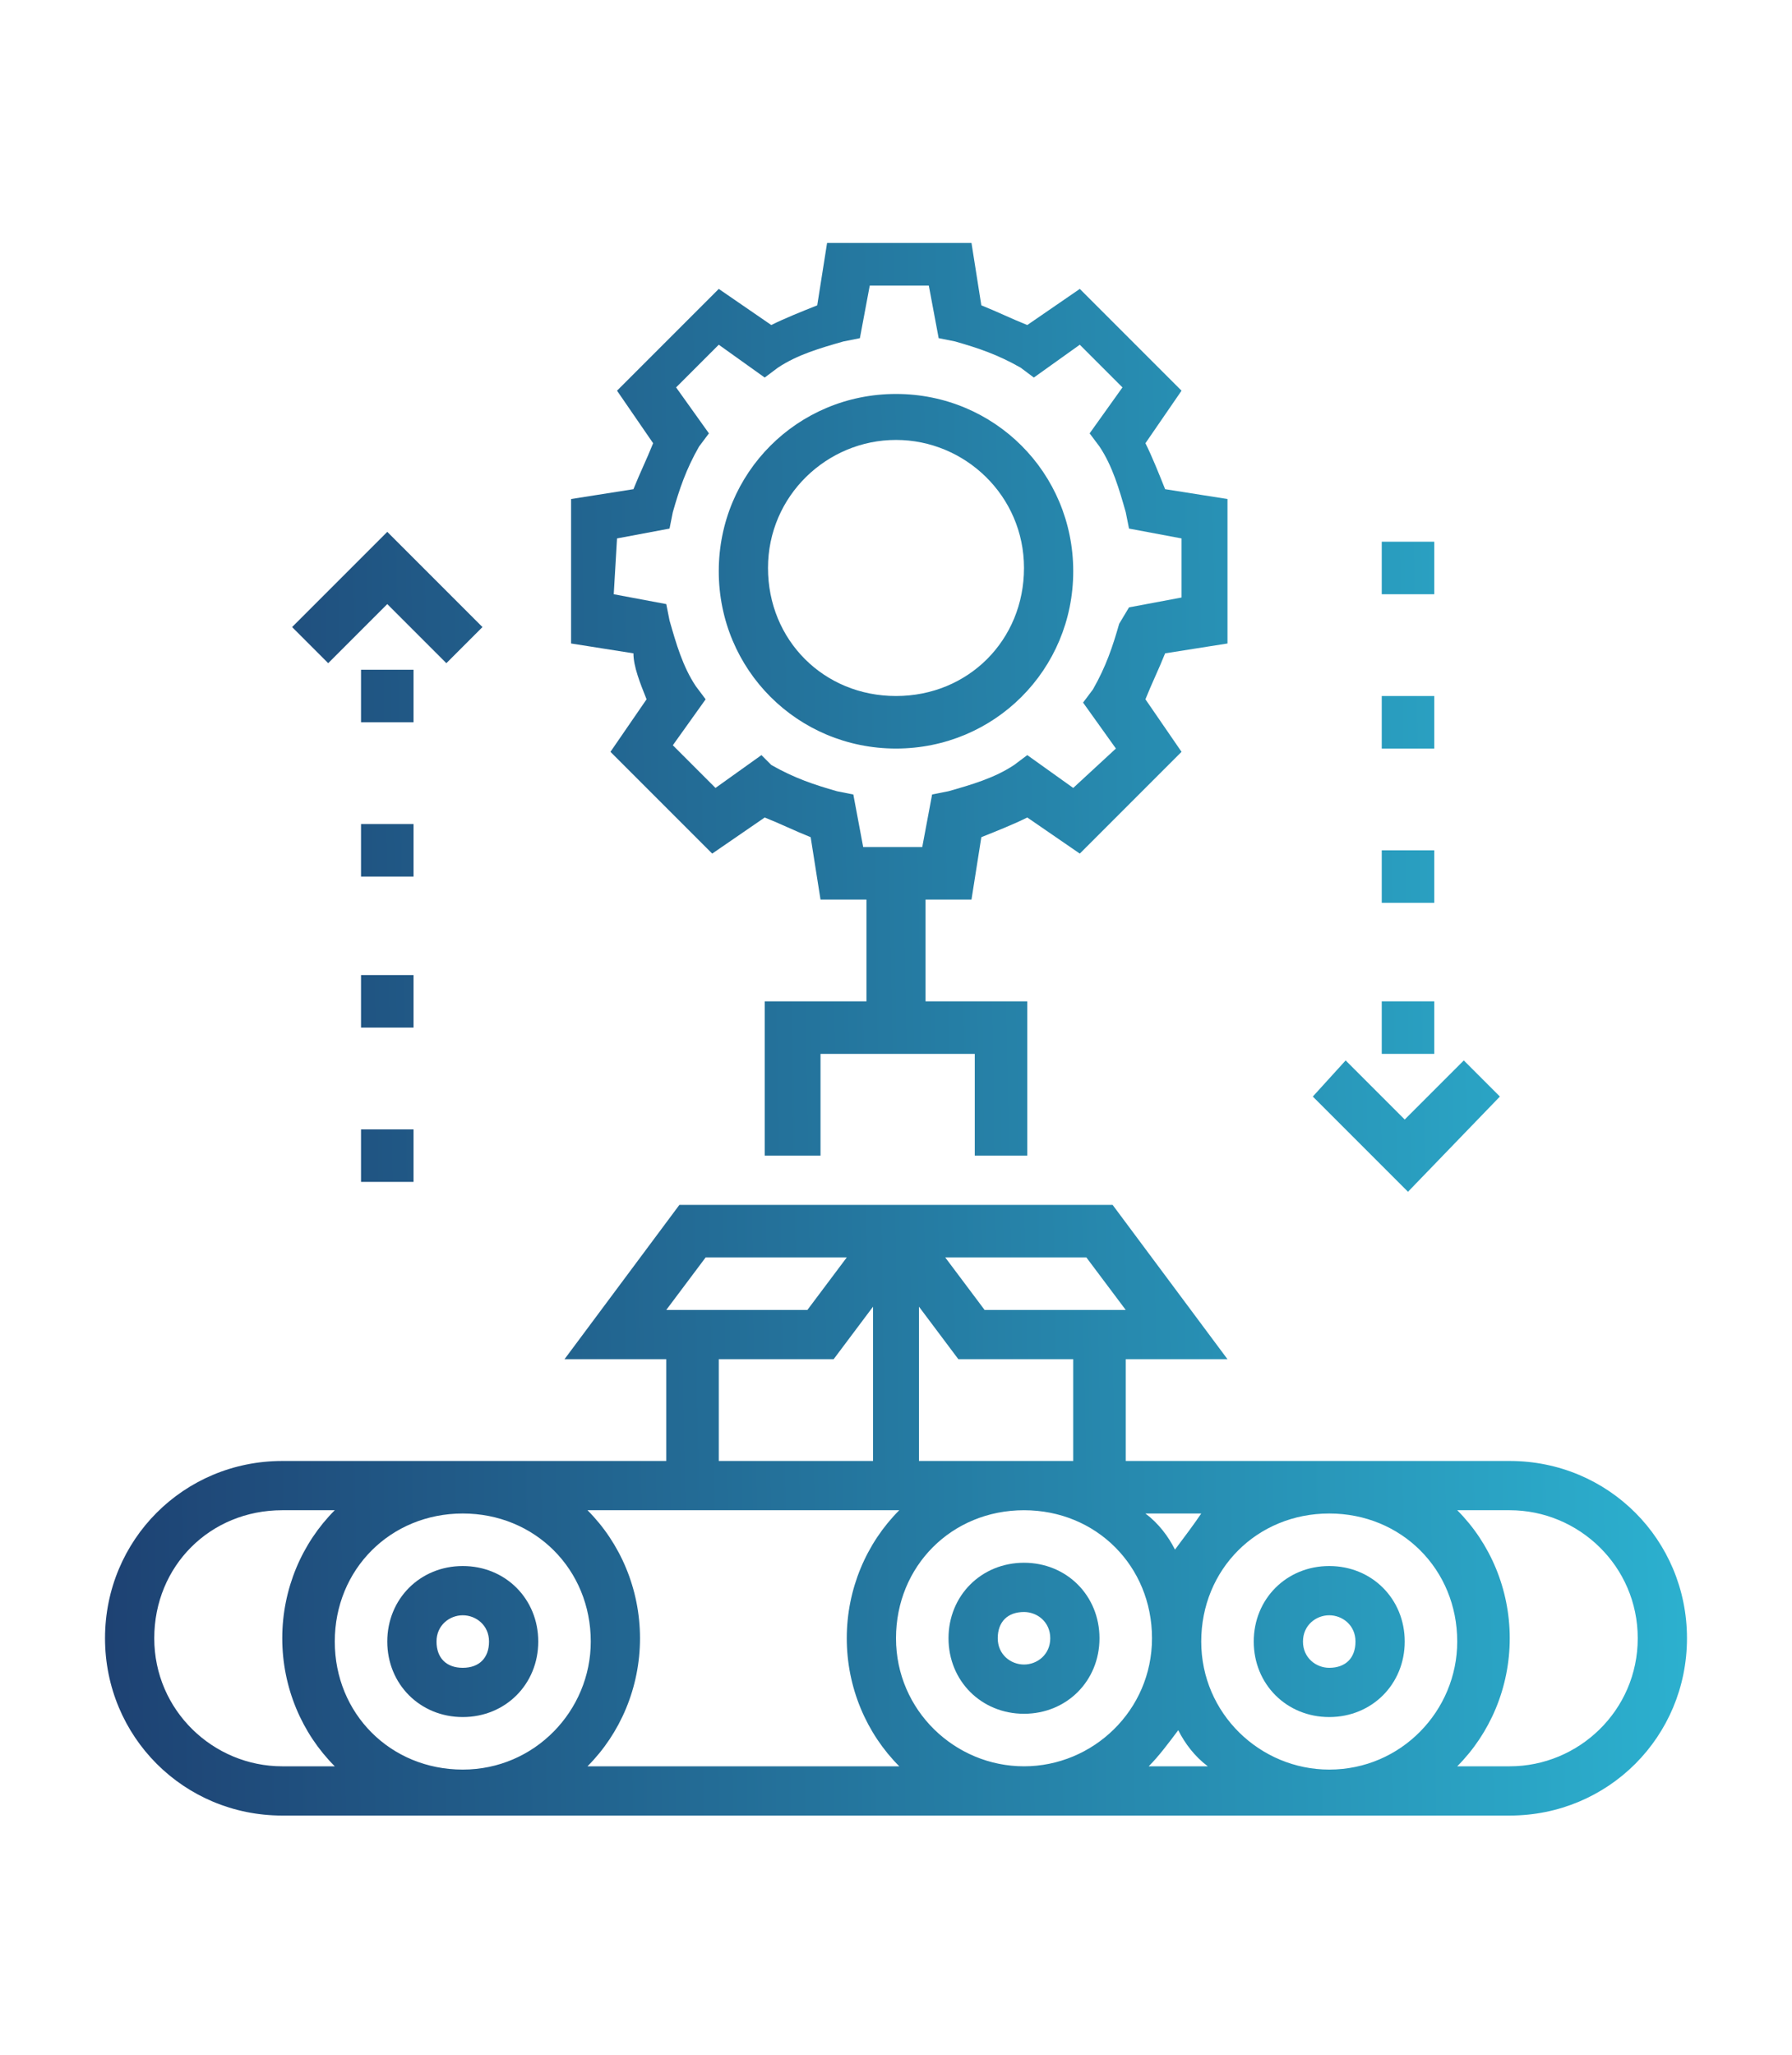
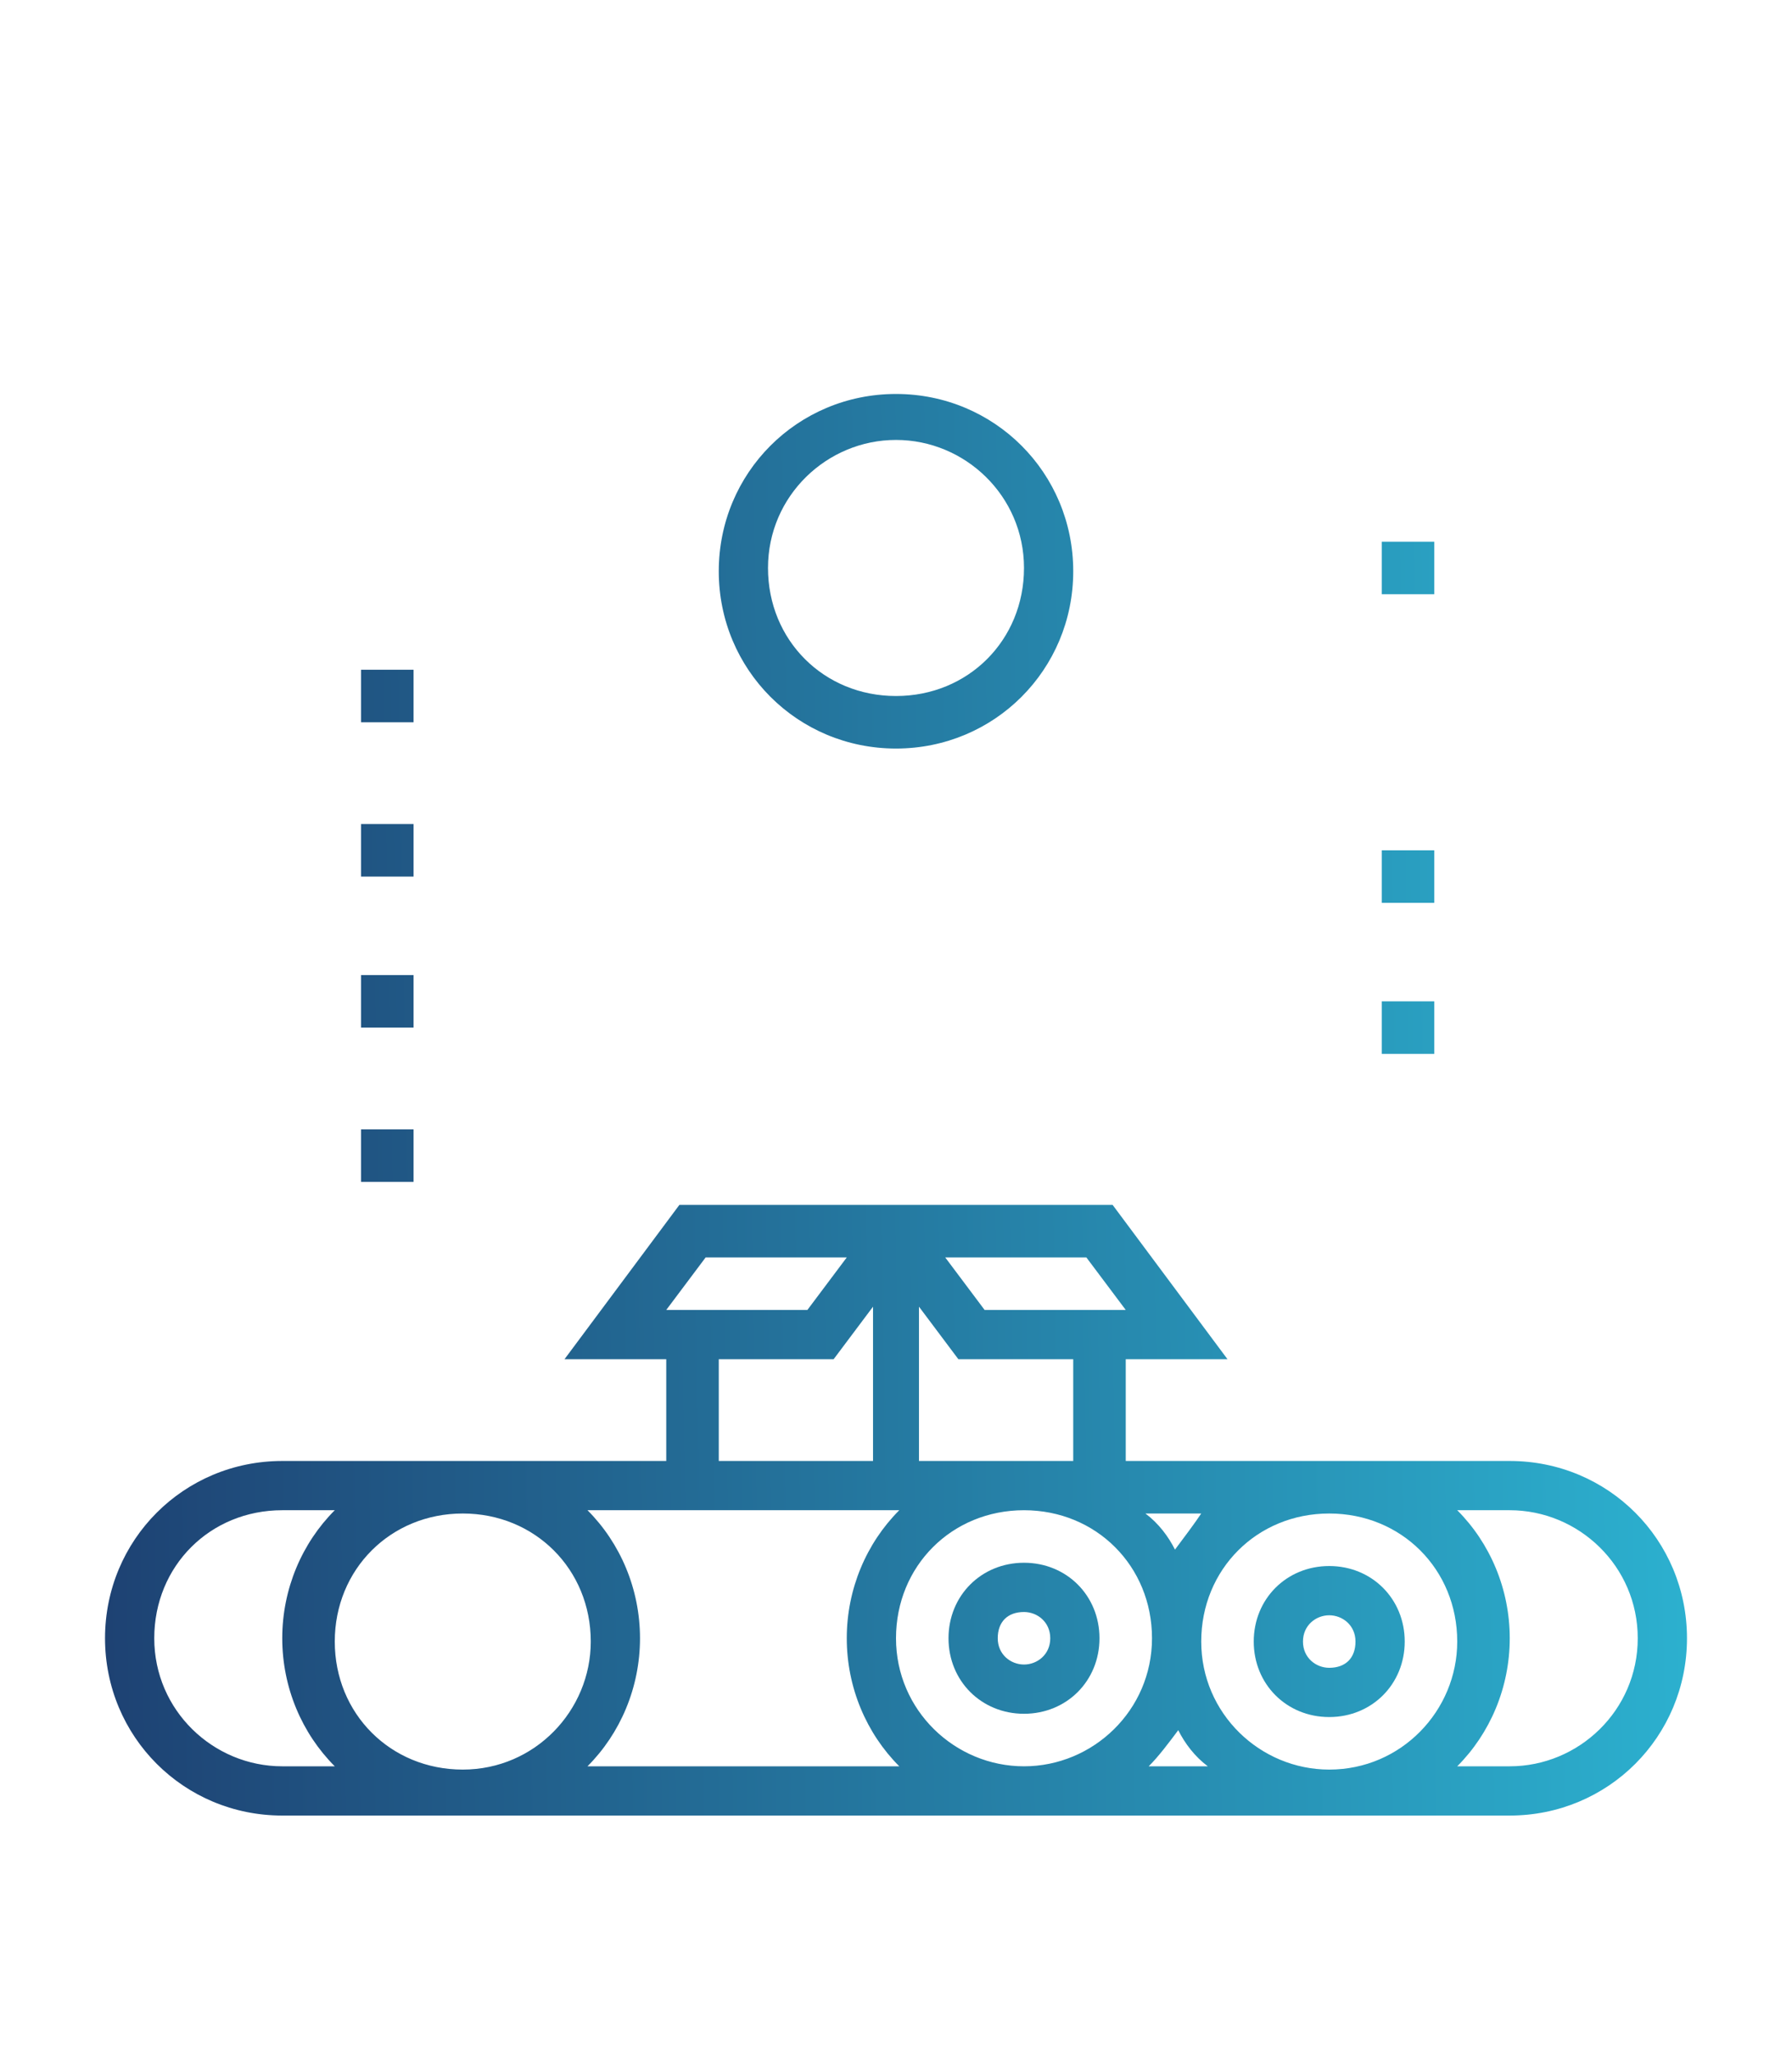
<svg xmlns="http://www.w3.org/2000/svg" version="1.1" id="growth" x="0px" y="0px" width="54.6px" height="62.6px" viewBox="0 0 54.6 62.6" enable-background="new 0 0 54.6 62.6" xml:space="preserve">
  <g>
    <linearGradient id="SVGID_1_" gradientUnits="userSpaceOnUse" x1="0.362" y1="29.681" x2="55.419" y2="30.644" gradientTransform="matrix(1 0 0 -1 0 64.709)">
      <stop offset="0" style="stop-color:#1D3C6E" />
      <stop offset="1" style="stop-color:#2DBAD7" />
    </linearGradient>
-     <path fill="url(#SVGID_1_)" d="M45.7,33.4l-1.1-1.1l-1.8,1.8L41,32.3l-1,1.1l2.9,2.9L45.7,33.4z" />
    <linearGradient id="SVGID_2_" gradientUnits="userSpaceOnUse" x1="0.628" y1="14.473" x2="55.685" y2="15.436" gradientTransform="matrix(1 0 0 -1 0 64.709)">
      <stop offset="0" style="stop-color:#1D3C6E" />
      <stop offset="1" style="stop-color:#2DBAD7" />
    </linearGradient>
-     <path fill="url(#SVGID_2_)" d="M14.1,52.3c1.3,0,2.3-1,2.3-2.3s-1-2.3-2.3-2.3s-2.3,1-2.3,2.3S12.8,52.3,14.1,52.3z M14.1,49.2   c0.4,0,0.8,0.3,0.8,0.8s-0.3,0.8-0.8,0.8s-0.8-0.3-0.8-0.8S13.7,49.2,14.1,49.2z" />
    <linearGradient id="SVGID_3_" gradientUnits="userSpaceOnUse" x1="0.632" y1="14.274" x2="55.688" y2="15.237" gradientTransform="matrix(1 0 0 -1 0 64.709)">
      <stop offset="0" style="stop-color:#1D3C6E" />
      <stop offset="1" style="stop-color:#2DBAD7" />
    </linearGradient>
    <path fill="url(#SVGID_3_)" d="M31.2,47.6c-1.3,0-2.3,1-2.3,2.3s1,2.3,2.3,2.3s2.3-1,2.3-2.3S32.5,47.6,31.2,47.6z M31.2,50.7   c-0.4,0-0.8-0.3-0.8-0.8s0.3-0.8,0.8-0.8c0.4,0,0.8,0.3,0.8,0.8S31.6,50.7,31.2,50.7z" />
    <linearGradient id="SVGID_4_" gradientUnits="userSpaceOnUse" x1="0.636" y1="14.011" x2="55.693" y2="14.974" gradientTransform="matrix(1 0 0 -1 0 64.709)">
      <stop offset="0" style="stop-color:#1D3C6E" />
      <stop offset="1" style="stop-color:#2DBAD7" />
    </linearGradient>
    <path fill="url(#SVGID_4_)" d="M40.5,52.3c1.3,0,2.3-1,2.3-2.3s-1-2.3-2.3-2.3s-2.3,1-2.3,2.3S39.2,52.3,40.5,52.3z M40.5,49.2   c0.4,0,0.8,0.3,0.8,0.8s-0.3,0.8-0.8,0.8c-0.4,0-0.8-0.3-0.8-0.8S40.1,49.2,40.5,49.2z" />
    <linearGradient id="SVGID_5_" gradientUnits="userSpaceOnUse" x1="0.564" y1="18.135" x2="55.621" y2="19.098" gradientTransform="matrix(1 0 0 -1 0 64.709)">
      <stop offset="0" style="stop-color:#1D3C6E" />
      <stop offset="1" style="stop-color:#2DBAD7" />
    </linearGradient>
    <path fill="url(#SVGID_5_)" d="M46,44.5H34.3v-3.1h3.1l-3.5-4.7H20.7l-3.5,4.7h3.1v3.1H8.6c-3,0-5.4,2.4-5.4,5.4s2.4,5.4,5.4,5.4   H46c3,0,5.4-2.4,5.4-5.4S49,44.5,46,44.5z M44.4,50c0,2.1-1.7,3.9-3.9,3.9c-2.1,0-3.9-1.7-3.9-3.9s1.7-3.9,3.9-3.9   S44.4,47.8,44.4,50z M35.8,47.2c-0.2-0.4-0.5-0.8-0.9-1.1h1.7C36.4,46.4,36.1,46.8,35.8,47.2z M31.2,53.8c-2.1,0-3.9-1.7-3.9-3.9   S29,46,31.2,46s3.9,1.7,3.9,3.9S33.3,53.8,31.2,53.8z M32.7,44.5H28v-4.7l1.2,1.6h3.5V44.5z M33.1,38.3l1.2,1.6H30l-1.2-1.6H33.1z    M21.5,38.3h4.3l-1.2,1.6h-4.3L21.5,38.3z M21.9,41.4h3.5l1.2-1.6v4.7h-4.7C21.9,44.5,21.9,41.4,21.9,41.4z M18,50   c0,2.1-1.7,3.9-3.9,3.9s-3.9-1.7-3.9-3.9s1.7-3.9,3.9-3.9S18,47.8,18,50z M8.6,53.8c-2.1,0-3.9-1.7-3.9-3.9S6.4,46,8.6,46h1.6   c-1,1-1.6,2.4-1.6,3.9s0.6,2.9,1.6,3.9H8.6z M17.9,53.8c1-1,1.6-2.4,1.6-3.9S18.9,47,17.9,46h9.5c-1,1-1.6,2.4-1.6,3.9   s0.6,2.9,1.6,3.9H17.9z M35,53.8c0.3-0.3,0.6-0.7,0.9-1.1c0.2,0.4,0.5,0.8,0.9,1.1H35z M46,53.8h-1.6c1-1,1.6-2.4,1.6-3.9   S45.4,47,44.4,46H46c2.1,0,3.9,1.7,3.9,3.9S48.1,53.8,46,53.8z" />
    <linearGradient id="SVGID_6_" gradientUnits="userSpaceOnUse" x1="6.241086e-02" y1="46.832" x2="55.119" y2="47.795" gradientTransform="matrix(1 0 0 -1 0 64.709)">
      <stop offset="0" style="stop-color:#1D3C6E" />
      <stop offset="1" style="stop-color:#2DBAD7" />
    </linearGradient>
    <path fill="url(#SVGID_6_)" d="M27.3,22.8c3,0,5.4-2.4,5.4-5.4S30.3,12,27.3,12s-5.4,2.4-5.4,5.4S24.3,22.8,27.3,22.8z M27.3,13.4   c2.1,0,3.9,1.7,3.9,3.9s-1.7,3.9-3.9,3.9s-3.9-1.7-3.9-3.9S25.2,13.4,27.3,13.4z" />
    <linearGradient id="SVGID_7_" gradientUnits="userSpaceOnUse" x1="0.131" y1="42.917" x2="55.187" y2="43.88" gradientTransform="matrix(1 0 0 -1 0 64.709)">
      <stop offset="0" style="stop-color:#1D3C6E" />
      <stop offset="1" style="stop-color:#2DBAD7" />
    </linearGradient>
-     <path fill="url(#SVGID_7_)" d="M19.7,21.3l-1.1,1.6l3.1,3.1l1.6-1.1c0.5,0.2,0.9,0.4,1.4,0.6l0.3,1.9h1.4v3.1h-3.1v4.7H25v-3.1h4.7   v3.1h1.6v-4.7h-3.1v-3.1h1.4l0.3-1.9c0.5-0.2,1-0.4,1.4-0.6l1.6,1.1l3.1-3.1l-1.1-1.6c0.2-0.5,0.4-0.9,0.6-1.4l1.9-0.3v-4.4   l-1.9-0.3c-0.2-0.5-0.4-1-0.6-1.4l1.1-1.6l-3.1-3.1l-1.6,1.1c-0.5-0.2-0.9-0.4-1.4-0.6l-0.3-1.9h-4.4l-0.3,1.9   c-0.5,0.2-1,0.4-1.4,0.6l-1.6-1.1l-3.1,3.1l1.1,1.6c-0.2,0.5-0.4,0.9-0.6,1.4l-1.9,0.3v4.4l1.9,0.3C19.3,20.3,19.5,20.8,19.7,21.3z    M18.8,16.4l1.6-0.3l0.1-0.5c0.2-0.7,0.4-1.3,0.8-2l0.3-0.4l-1-1.4l1.3-1.3l1.4,1l0.4-0.3c0.6-0.4,1.3-0.6,2-0.8l0.5-0.1l0.3-1.6   h1.8l0.3,1.6l0.5,0.1c0.7,0.2,1.3,0.4,2,0.8l0.4,0.3l1.4-1l1.3,1.3l-1,1.4l0.3,0.4c0.4,0.6,0.6,1.3,0.8,2l0.1,0.5l1.6,0.3v1.8   l-1.6,0.3L34.1,19c-0.2,0.7-0.4,1.3-0.8,2L33,21.4l1,1.4L32.7,24l-1.4-1l-0.4,0.3c-0.6,0.4-1.3,0.6-2,0.8l-0.5,0.1l-0.3,1.6h-1.8   L26,24.2l-0.5-0.1c-0.7-0.2-1.3-0.4-2-0.8L23.2,23l-1.4,1l-1.3-1.3l1-1.4l-0.3-0.4c-0.4-0.6-0.6-1.3-0.8-2l-0.1-0.5l-1.6-0.3   L18.8,16.4L18.8,16.4z" />
    <linearGradient id="SVGID_8_" gradientUnits="userSpaceOnUse" x1="0.31" y1="32.664" x2="55.366" y2="33.627" gradientTransform="matrix(1 0 0 -1 0 64.709)">
      <stop offset="0" style="stop-color:#1D3C6E" />
      <stop offset="1" style="stop-color:#2DBAD7" />
    </linearGradient>
    <path fill="url(#SVGID_8_)" d="M42.1,30.5h1.6v1.6h-1.6V30.5z" />
    <linearGradient id="SVGID_9_" gradientUnits="userSpaceOnUse" x1="0.23" y1="37.262" x2="55.286" y2="38.225" gradientTransform="matrix(1 0 0 -1 0 64.709)">
      <stop offset="0" style="stop-color:#1D3C6E" />
      <stop offset="1" style="stop-color:#2DBAD7" />
    </linearGradient>
    <path fill="url(#SVGID_9_)" d="M42.1,25.9h1.6v1.6h-1.6V25.9z" />
    <linearGradient id="SVGID_10_" gradientUnits="userSpaceOnUse" x1="0.148" y1="41.961" x2="55.204" y2="42.924" gradientTransform="matrix(1 0 0 -1 0 64.709)">
      <stop offset="0" style="stop-color:#1D3C6E" />
      <stop offset="1" style="stop-color:#2DBAD7" />
    </linearGradient>
-     <path fill="url(#SVGID_10_)" d="M42.1,21.2h1.6v1.6h-1.6V21.2z" />
    <linearGradient id="SVGID_11_" gradientUnits="userSpaceOnUse" x1="6.543417e-02" y1="46.659" x2="55.122" y2="47.623" gradientTransform="matrix(1 0 0 -1 0 64.709)">
      <stop offset="0" style="stop-color:#1D3C6E" />
      <stop offset="1" style="stop-color:#2DBAD7" />
    </linearGradient>
    <path fill="url(#SVGID_11_)" d="M42.1,16.5h1.6v1.6h-1.6V16.5z" />
    <linearGradient id="SVGID_12_" gradientUnits="userSpaceOnUse" x1="7.193492e-02" y1="46.288" x2="55.128" y2="47.251" gradientTransform="matrix(1 0 0 -1 0 64.709)">
      <stop offset="0" style="stop-color:#1D3C6E" />
      <stop offset="1" style="stop-color:#2DBAD7" />
    </linearGradient>
-     <path fill="url(#SVGID_12_)" d="M11.8,18.4l1.8,1.8l1.1-1.1l-2.9-2.9l-2.9,2.9l1.1,1.1L11.8,18.4z" />
    <linearGradient id="SVGID_13_" gradientUnits="userSpaceOnUse" x1="0.124" y1="43.304" x2="55.18" y2="44.267" gradientTransform="matrix(1 0 0 -1 0 64.709)">
      <stop offset="0" style="stop-color:#1D3C6E" />
      <stop offset="1" style="stop-color:#2DBAD7" />
    </linearGradient>
    <path fill="url(#SVGID_13_)" d="M11,20.4h1.6V22H11V20.4z" />
    <linearGradient id="SVGID_14_" gradientUnits="userSpaceOnUse" x1="0.206" y1="38.606" x2="55.263" y2="39.569" gradientTransform="matrix(1 0 0 -1 0 64.709)">
      <stop offset="0" style="stop-color:#1D3C6E" />
      <stop offset="1" style="stop-color:#2DBAD7" />
    </linearGradient>
    <path fill="url(#SVGID_14_)" d="M11,25.1h1.6v1.6H11V25.1z" />
    <linearGradient id="SVGID_15_" gradientUnits="userSpaceOnUse" x1="0.287" y1="34.007" x2="55.343" y2="34.97" gradientTransform="matrix(1 0 0 -1 0 64.709)">
      <stop offset="0" style="stop-color:#1D3C6E" />
      <stop offset="1" style="stop-color:#2DBAD7" />
    </linearGradient>
    <path fill="url(#SVGID_15_)" d="M11,29.7h1.6v1.6H11V29.7z" />
    <linearGradient id="SVGID_16_" gradientUnits="userSpaceOnUse" x1="0.369" y1="29.309" x2="55.425" y2="30.272" gradientTransform="matrix(1 0 0 -1 0 64.709)">
      <stop offset="0" style="stop-color:#1D3C6E" />
      <stop offset="1" style="stop-color:#2DBAD7" />
    </linearGradient>
    <path fill="url(#SVGID_16_)" d="M11,34.4h1.6V36H11V34.4z" />
  </g>
</svg>